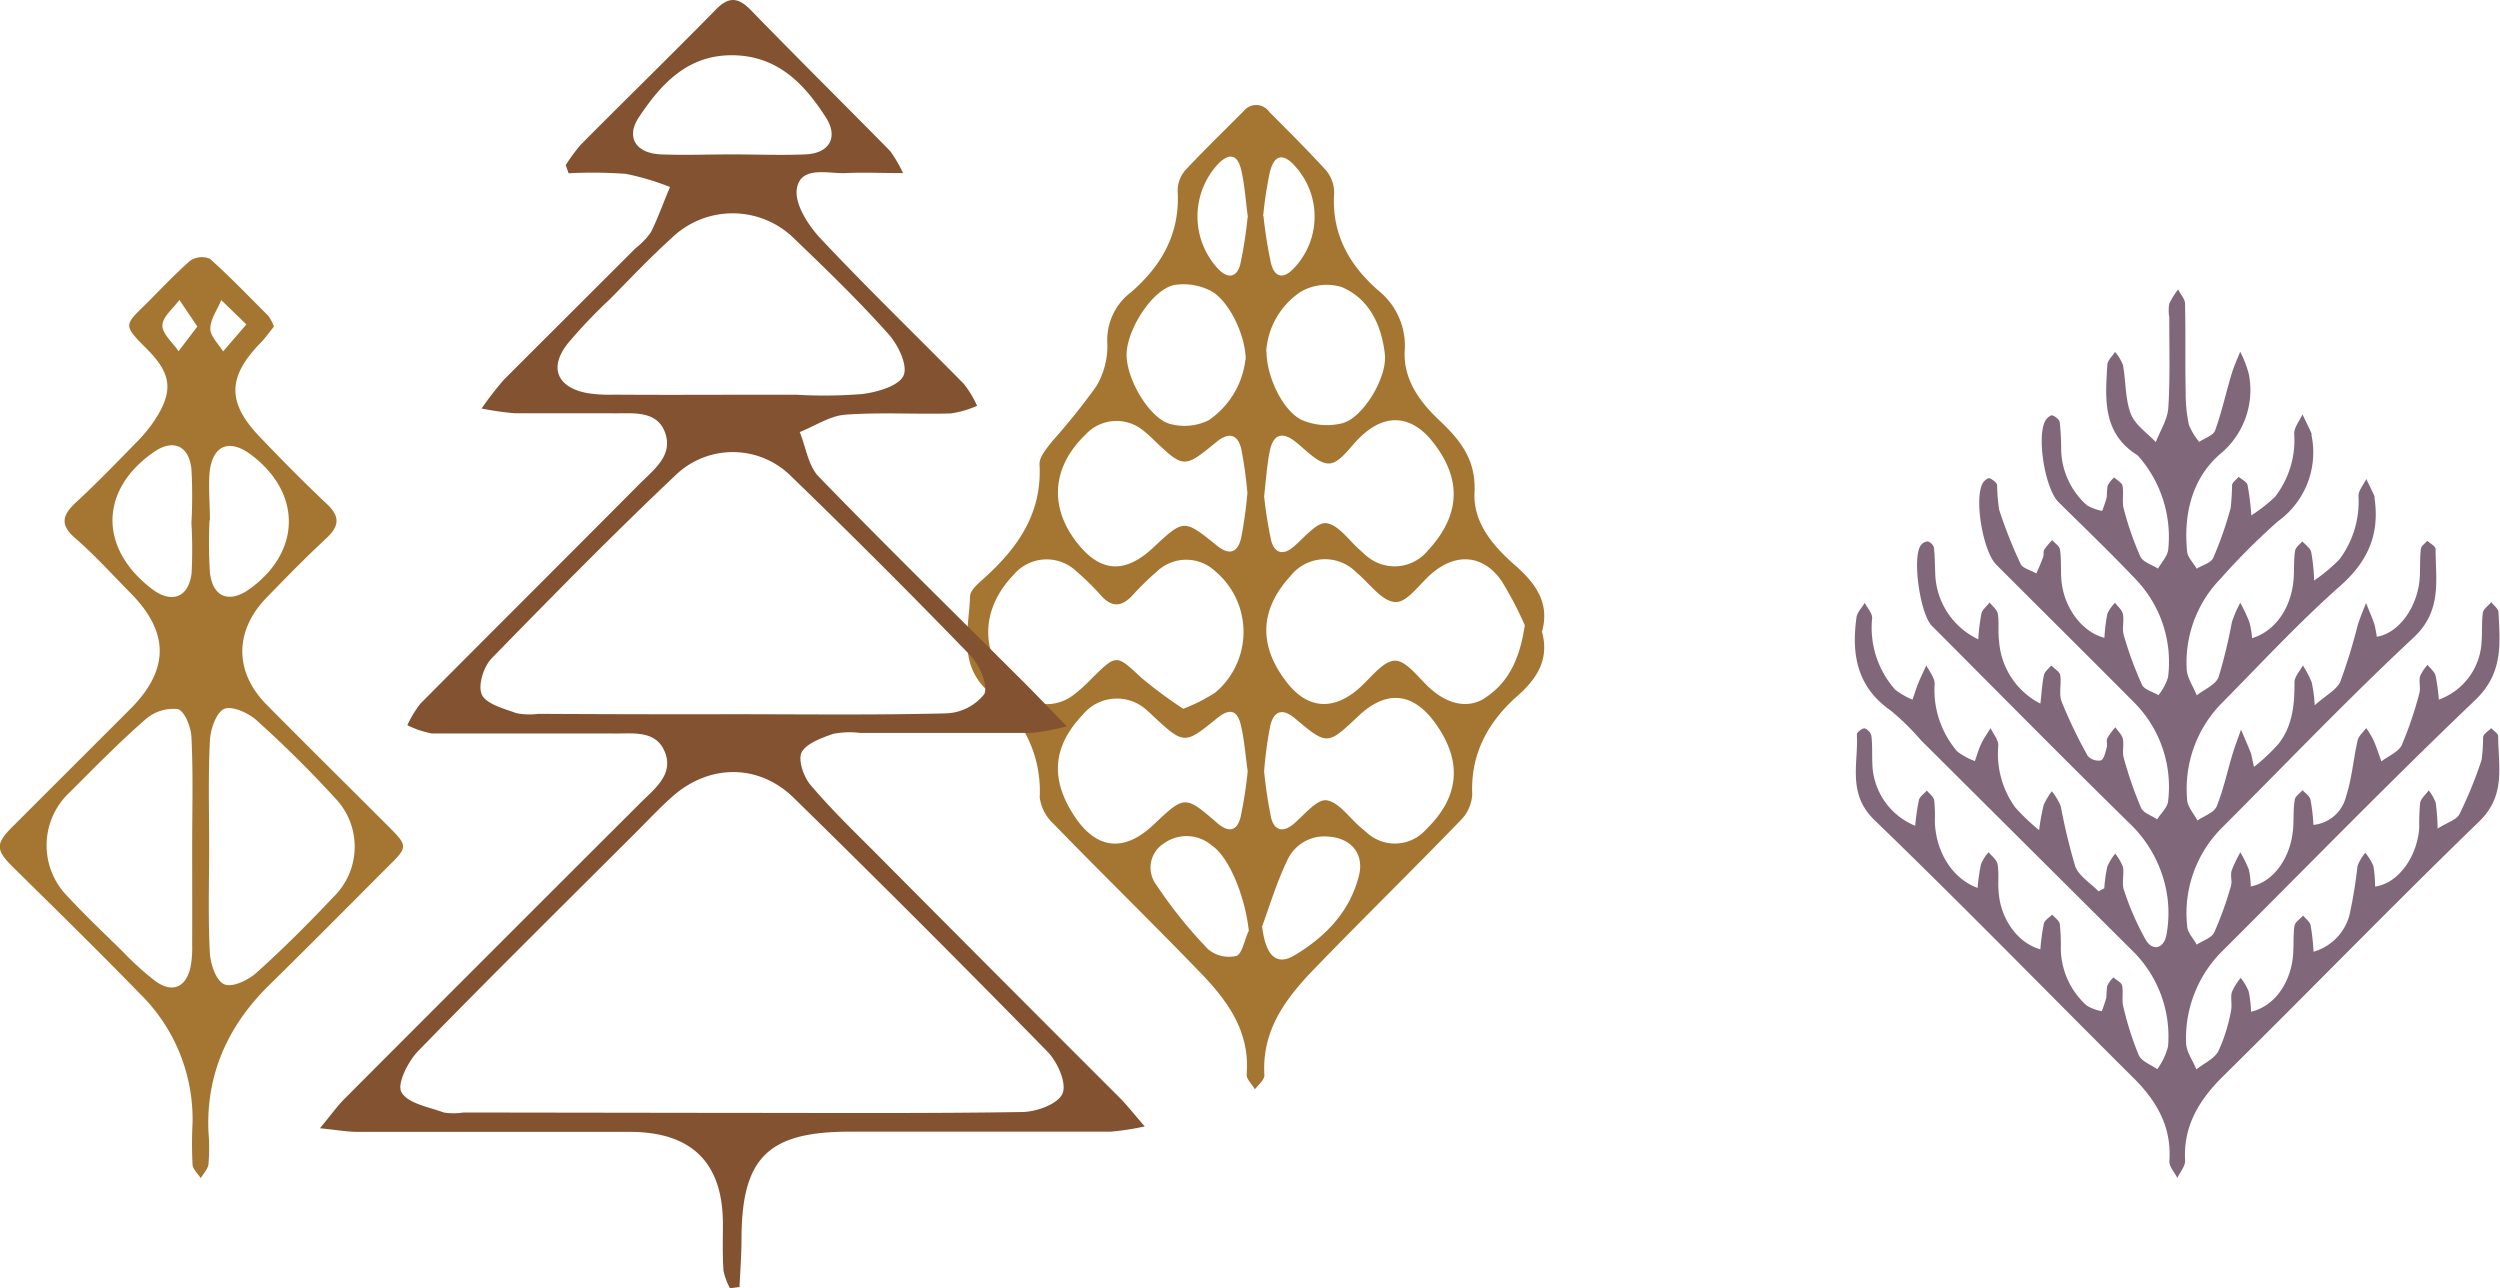
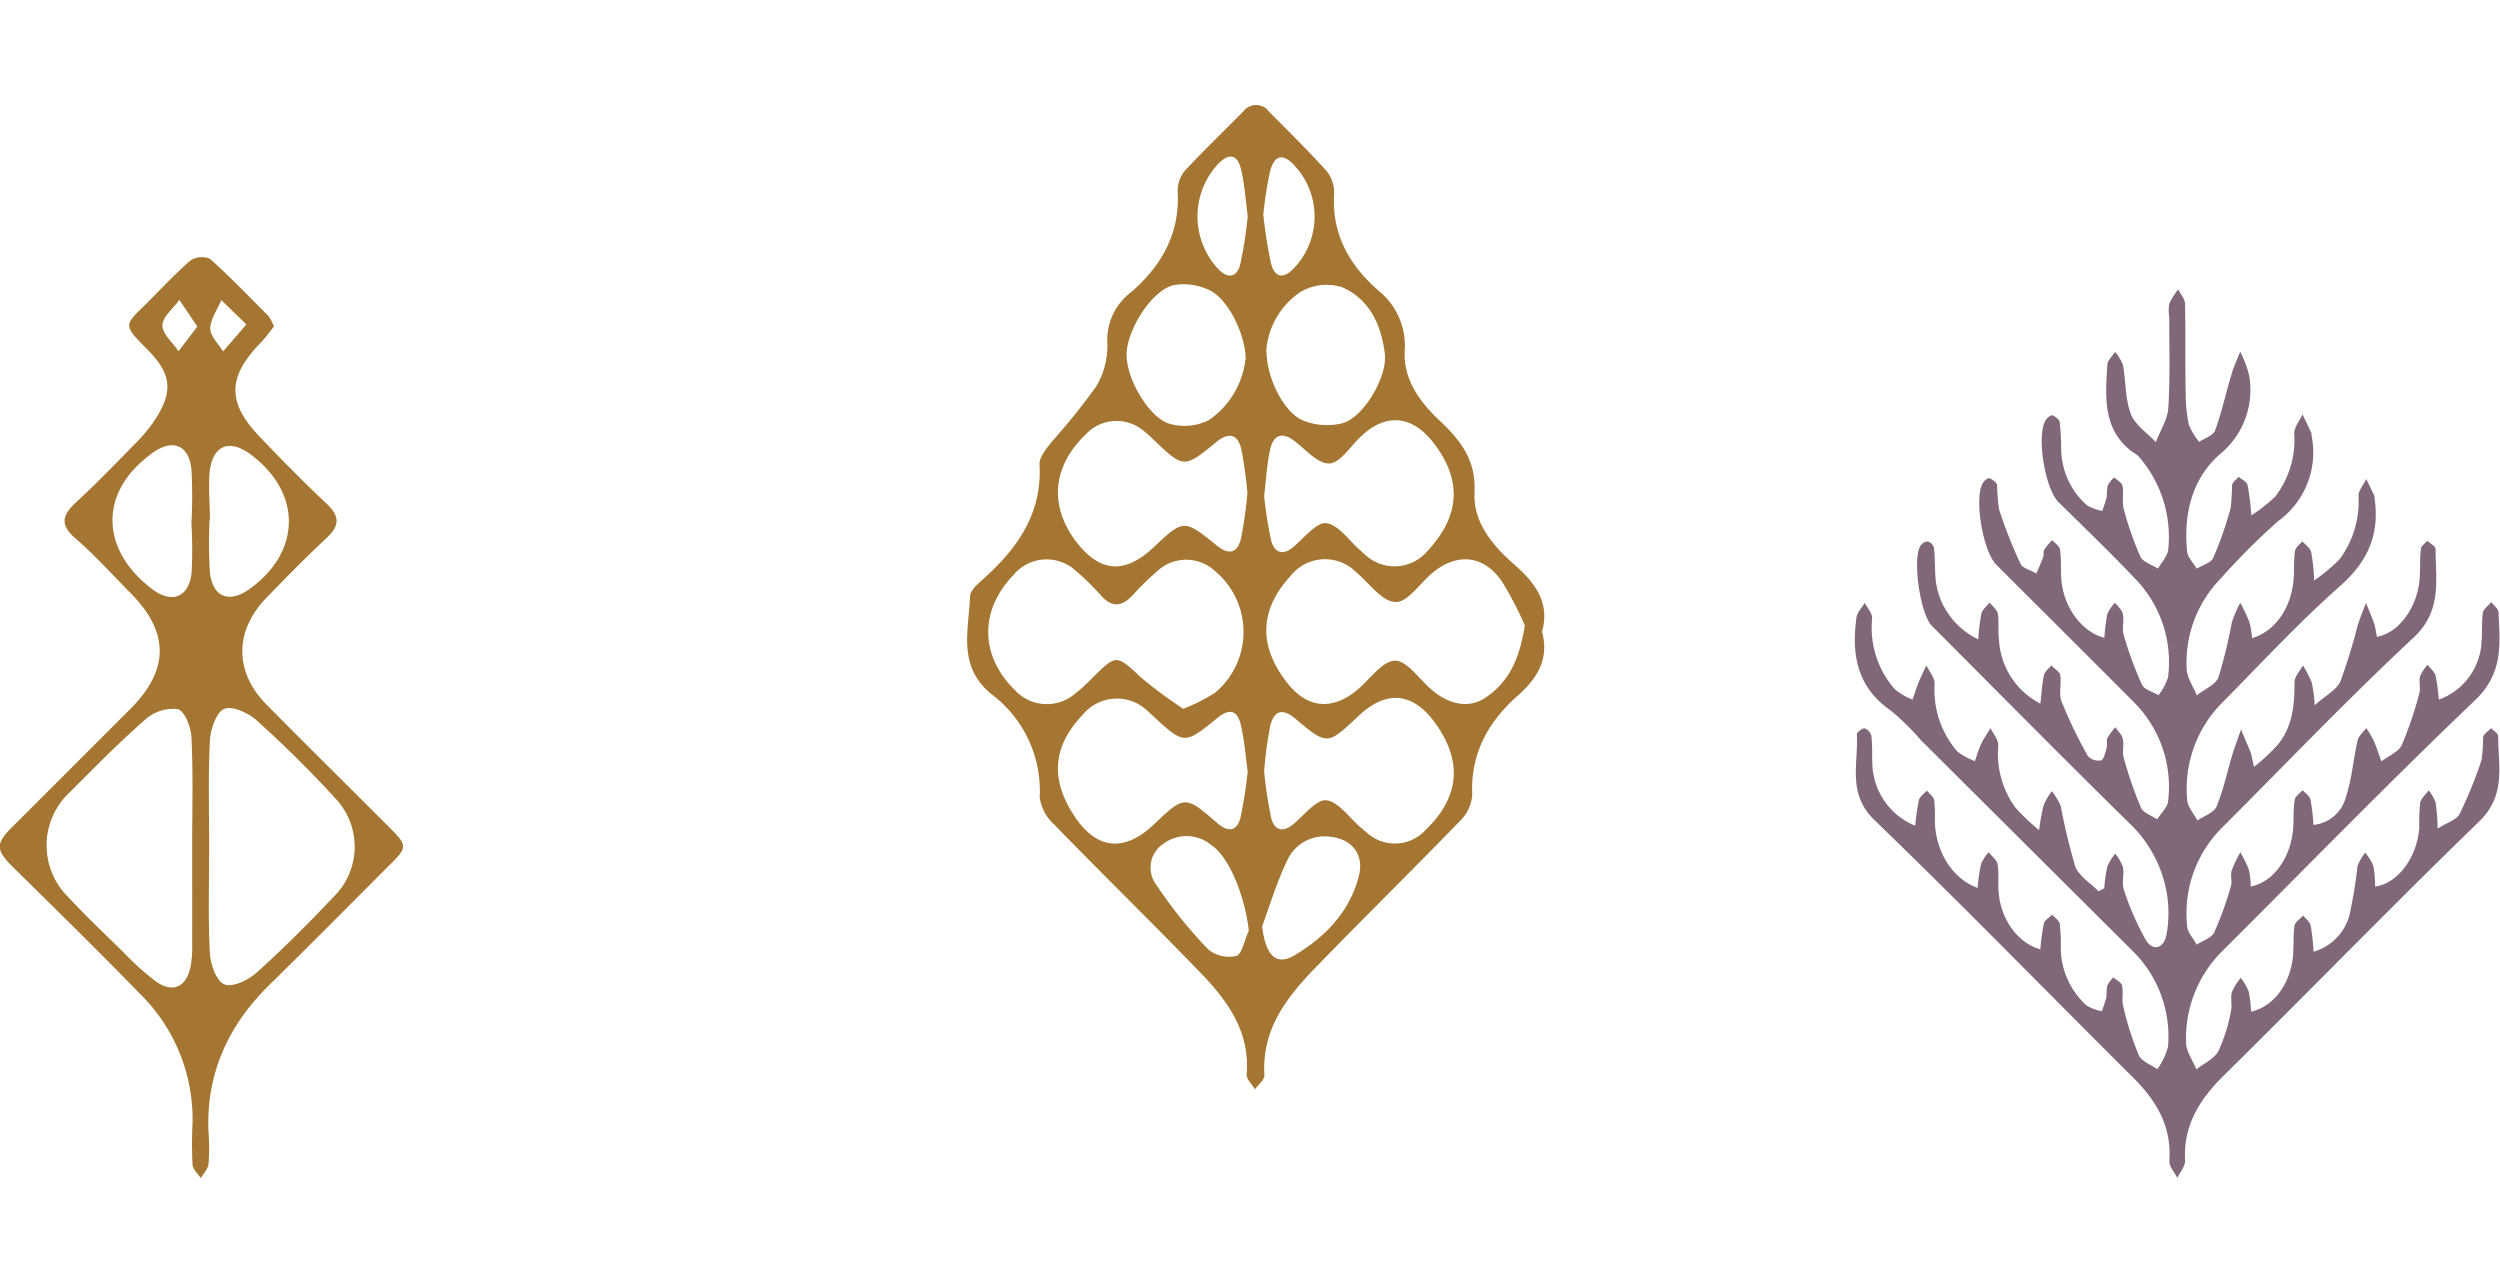
<svg xmlns="http://www.w3.org/2000/svg" viewBox="0 0 262 135">
  <defs>
    <style>.cls-1{fill:#a57631;}.cls-2{fill:#835231;}.cls-3{fill:#80687a;}</style>
  </defs>
  <title>Asset 5</title>
  <g id="Layer_2" data-name="Layer 2">
    <g id="h-about">
      <path class="cls-1" d="M161.6,66.2c.81,2.93-.57,5-2.67,6.82-3,2.69-4.82,6-4.64,10.21a4.15,4.15,0,0,1-1.18,2.7c-4.92,5.09-10,10.07-14.91,15.13-3.17,3.23-6,6.64-5.69,11.64,0,.46-.64,1-1,1.46-.3-.53-.9-1.08-.86-1.57.37-4.56-2.08-7.82-5-10.81-5-5.18-10.2-10.25-15.23-15.43a4.57,4.57,0,0,1-1.46-2.8,12.65,12.65,0,0,0-5-10.76c-3.66-2.93-2.43-6.69-2.3-10.27,0-.66.86-1.37,1.45-1.9,3.58-3.22,6.13-6.86,5.83-12,0-.78.79-1.68,1.36-2.41a68.54,68.54,0,0,0,4.58-5.71A8.25,8.25,0,0,0,116.05,36a6.28,6.28,0,0,1,2.5-5.39c3.19-2.77,5.12-6.14,4.87-10.55a3.31,3.31,0,0,1,.78-2.2c2-2.14,4.08-4.14,6.13-6.21a1.67,1.67,0,0,1,2.7.09c2,2,4,4,5.92,6.09a3.65,3.65,0,0,1,.87,2.41c-.29,4.26,1.58,7.53,4.61,10.19a7.42,7.42,0,0,1,2.78,6.4c-.13,2.92,1.55,5.26,3.6,7.19,2.22,2.09,3.89,4.14,3.72,7.6-.16,3.19,2,5.69,4.39,7.74C161,61.23,162.43,63.26,161.6,66.2Zm-1.8-.67a37.61,37.61,0,0,0-2.43-4.64c-1.9-2.74-4.74-3-7.31-.8-1.29,1.09-2.61,3.11-3.85,3-1.39-.06-2.73-2-4.05-3.09a4.6,4.6,0,0,0-6.92.37c-3.22,3.51-3.37,7.26-.43,11.08,2.15,2.81,4.8,3.08,7.5.79,1.28-1.09,2.61-3,3.89-3s2.58,2,3.86,3.06c1.83,1.58,4,2,5.72.74C158.14,71.43,159.28,69,159.8,65.53ZM124,74.28a17.83,17.83,0,0,0,3.36-1.7,8.3,8.3,0,0,0,0-12.71,4.44,4.44,0,0,0-6.09,0,28.75,28.75,0,0,0-2.56,2.5c-1.14,1.23-2.19,1.34-3.36,0a26.18,26.18,0,0,0-2.55-2.5,4.51,4.51,0,0,0-6.58.38c-3.59,3.72-3.53,8.47.14,12.07a4.54,4.54,0,0,0,6.09.55,16.76,16.76,0,0,0,2-1.8c2.59-2.55,2.53-2.49,5.21,0A48.12,48.12,0,0,0,124,74.28ZM132.48,52a43.39,43.39,0,0,0,.74,4.65c.33,1.25,1.19,1.64,2.35.65S138,54.7,139,54.83c1.28.16,2.37,1.82,3.54,2.83.23.2.44.42.67.6a4.51,4.51,0,0,0,6.42-.55c3.45-3.72,3.61-7.51.5-11.43-2.2-2.76-4.93-3-7.5-.54-1.09,1-2.13,2.74-3.29,2.83s-2.48-1.43-3.65-2.33c-1.41-1.09-2.27-.57-2.59.91S132.69,50.23,132.48,52Zm-1.72,28.83c-.24-1.67-.35-3.31-.73-4.89s-1.22-1.69-2.46-.69c-3.46,2.82-3.48,2.8-6.83-.31-.16-.15-.32-.31-.49-.45a4.64,4.64,0,0,0-6.78.41c-3.13,3.31-3.43,6.69-.93,10.54,2.32,3.58,5.23,3.93,8.34,1,3.27-3.09,3.29-3.12,6.67-.2,1.22,1.07,2.09.85,2.46-.59A45.4,45.4,0,0,0,130.76,80.82Zm1.72,0a46.55,46.55,0,0,0,.74,4.9c.33,1.28,1.22,1.58,2.36.61S138,83.75,139,83.87c1.27.15,2.38,1.8,3.55,2.8l.68.58a4.36,4.36,0,0,0,6.22-.32q5.22-5.07,1.07-11c-2.38-3.4-5.21-3.7-8.2-.85-3.19,3-3.21,3.07-6.59.22-1.35-1.14-2.23-.77-2.6.73A41.76,41.76,0,0,0,132.48,80.82Zm-1.75-29.14a43.89,43.89,0,0,0-.64-4.62c-.37-1.55-1.29-1.83-2.61-.75-3.41,2.8-3.43,2.77-6.64-.29a11.87,11.87,0,0,0-1-.89,4.41,4.41,0,0,0-6.07.4c-3.48,3.35-3.84,7.46-1,11.21,2.48,3.25,5.09,3.45,8.09.64,3.2-3,3.22-3,6.66-.22,1.39,1.14,2.23.66,2.56-.83A46.87,46.87,0,0,0,130.73,51.68Zm2-14.86c0,2.65,1.72,6.27,3.74,7.2a6.67,6.67,0,0,0,4.23.32c2.18-.6,4.72-4.84,4.43-7.26-.35-3-1.6-5.75-4.5-7a5.42,5.42,0,0,0-4.33.5A8.15,8.15,0,0,0,132.7,36.82Zm-2.18.86c0-2.54-1.76-6.23-3.7-7.23a6.21,6.21,0,0,0-3.78-.59c-2.26.44-4.9,4.54-5,7.16s2.41,6.88,4.6,7.41a5.73,5.73,0,0,0,4-.4A8.93,8.93,0,0,0,130.52,37.68Zm1.73,59.47c.36,2.92,1.44,4.08,3.31,3,3.27-1.93,5.87-4.58,6.83-8.4.57-2.26-.82-3.93-3.17-4.08a4.26,4.26,0,0,0-4.36,2.52C133.82,92.41,133.1,94.81,132.25,97.15Zm-1.4.44c-.36-3.49-2-7.73-3.89-9a4.06,4.06,0,0,0-5-.22,3,3,0,0,0-.78,4.39,47.65,47.65,0,0,0,5.4,6.71,3.4,3.4,0,0,0,3,.69C130.19,99.9,130.43,98.48,130.85,97.59Zm-.1-74.82c-.24-1.76-.33-3.4-.71-5s-1.24-1.79-2.41-.6a8.07,8.07,0,0,0,0,11c1,1.05,1.94.93,2.31-.44A44.1,44.1,0,0,0,130.75,22.77Zm1.63-.14a47.83,47.83,0,0,0,.8,5c.4,1.47,1.32,1.63,2.41.45a7.84,7.84,0,0,0,.07-10.71c-1.2-1.34-2.14-1.18-2.6.62A40.8,40.8,0,0,0,132.38,22.63Z" />
-       <path class="cls-2" d="M50.47,42.81a36.24,36.24,0,0,1,2.32-3C57.38,35.22,62,30.62,66.62,26a7.63,7.63,0,0,0,1.6-1.67c.76-1.53,1.32-3.15,2-4.73a26.94,26.94,0,0,0-4.63-1.38,48,48,0,0,0-6-.06l-.3-.86a18.38,18.38,0,0,1,1.56-2.12c4.65-4.69,9.39-9.31,14-14C76.2-.28,77.21-.43,78.63,1c4.86,5,9.79,9.88,14.67,14.84a14.7,14.7,0,0,1,1.34,2.3c-2.41,0-4.22-.09-6,0s-4.68-.82-5.12,1.58C83.22,21.32,84.68,23.6,86,25c4.88,5.2,10,10.14,15,15.22a10.94,10.94,0,0,1,1.4,2.31,10.76,10.76,0,0,1-2.75.8c-3.69.1-7.4-.14-11.08.13-1.62.13-3.17,1.19-4.76,1.82.65,1.58.89,3.55,2,4.68,7.06,7.28,14.3,14.37,21.48,21.53,1.32,1.32,2.6,2.67,4.51,4.63a25.29,25.29,0,0,1-3.67.69c-6,0-12,0-18,0a8.81,8.81,0,0,0-2.82.1c-1.21.42-2.78,1-3.29,1.91-.41.79.18,2.55.89,3.4,2.1,2.49,4.45,4.77,6.75,7.07Q104.43,102.15,117.3,115c.77.77,1.44,1.64,2.67,3.05a28,28,0,0,1-3.59.55c-9.11,0-18.22,0-27.34,0-8.55,0-11.3,2.73-11.33,11.17,0,1.7-.13,3.4-.21,5.11l-1,.13a6.87,6.87,0,0,1-.68-1.86c-.11-1.62-.06-3.26-.06-4.89,0-6.37-3.23-9.61-9.68-9.64-9.55,0-19.09,0-28.63,0-1.06,0-2.13-.2-3.92-.38,1.16-1.4,1.82-2.33,2.61-3.12q15.48-15.51,31-31c1.43-1.43,3.43-2.91,2.58-5.2-.93-2.52-3.51-2-5.61-2.05-6.28,0-12.55,0-18.83,0A9.74,9.74,0,0,1,42.69,76a11.45,11.45,0,0,1,1.38-2.27c7.63-7.68,15.3-15.31,22.94-23,1.49-1.5,3.58-3,2.68-5.42s-3.55-1.94-5.65-2c-3.35,0-6.7,0-10.06,0A29.75,29.75,0,0,1,50.47,42.81Zm26.2,73.82c10.14,0,20.28.07,30.42-.09,1.51,0,3.79-.84,4.26-1.93s-.52-3.31-1.56-4.38Q96.64,96.79,83.2,83.63c-3.69-3.63-8.92-3.58-12.79-.1-1.28,1.14-2.46,2.4-3.67,3.61-7.66,7.65-15.36,15.24-22.91,23-1.06,1.09-2.25,3.45-1.76,4.32.66,1.18,2.85,1.55,4.44,2.13a6.37,6.37,0,0,0,2.05,0Zm.06-41.78h0c7.47,0,14.94.1,22.41-.09a5.33,5.33,0,0,0,4-2c.46-.86-.45-3-1.38-4Q92.53,59.22,83,50a8.65,8.65,0,0,0-12-.39C64.34,55.9,57.91,62.45,51.52,69c-.85.88-1.48,2.89-1,3.84s2.29,1.42,3.6,1.9a7,7,0,0,0,2.3.07Q66.55,74.87,76.73,74.85Zm-.25-33.48h7a50.15,50.15,0,0,0,6.94-.08c1.56-.21,3.79-.85,4.27-1.93S94.1,36.1,93.1,35C90,31.53,86.67,28.3,83.33,25.1a9.19,9.19,0,0,0-13-.1c-2.21,2-4.29,4.2-6.4,6.34A53.92,53.92,0,0,0,59.5,36c-2,2.53-1.11,4.58,2,5.19a14.74,14.74,0,0,0,2.82.17C68.41,41.39,72.45,41.38,76.48,41.37Zm.23-25.19c2.57,0,5.14.11,7.7,0s3.46-1.84,2.14-3.88c-2.27-3.53-5.07-6.47-9.78-6.51s-7.48,3-9.79,6.46c-1.43,2.12-.36,3.81,2.28,3.93C71.74,16.28,74.23,16.18,76.71,16.18Z" />
      <path class="cls-1" d="M28.71,34.22c-.46.57-.89,1.19-1.41,1.72-3.47,3.57-3.52,6.25-.06,9.86,2.28,2.38,4.59,4.73,7,7,1.44,1.35,1.32,2.35-.06,3.63-2.15,2-4.21,4.11-6.26,6.22-3.36,3.47-3.37,7.76,0,11.18,4.29,4.33,8.62,8.61,12.93,12.92,1.85,1.86,1.86,2.06,0,3.88-4.2,4.21-8.39,8.44-12.64,12.61s-6.64,9.28-6.36,15.41a20.81,20.81,0,0,1,0,3.35c-.06.51-.53,1-.81,1.47-.3-.47-.82-.92-.86-1.4a43.25,43.25,0,0,1,0-4.41,18.43,18.43,0,0,0-5.6-13.6C10.27,99.62,5.86,95.31,1.49,91c-2-1.94-2-2.57-.08-4.46L13.6,74.36c4.16-4.14,4.18-8.07.08-12.21-1.92-1.94-3.77-4-5.81-5.76C6.27,55,6.52,54,7.94,52.67c2.17-2,4.21-4.12,6.27-6.22a15.87,15.87,0,0,0,2-2.41c2-3.06,1.76-4.87-.79-7.44s-2.45-2.47,0-4.86c1.48-1.49,2.9-3,4.5-4.41A2.18,2.18,0,0,1,22,27.12c2.14,1.91,4.13,4,6.14,6A4.8,4.8,0,0,1,28.71,34.22ZM20.14,88.76h0c0-3.78.11-7.57-.07-11.34,0-1.11-.69-2.88-1.44-3.11a4.44,4.44,0,0,0-3.44,1.13c-2.74,2.39-5.28,5-7.86,7.57a7.6,7.6,0,0,0-.26,10.92c1.86,2,3.84,3.88,5.79,5.79a30.11,30.11,0,0,0,3.41,3.09c1.79,1.3,3.22.69,3.7-1.47a11,11,0,0,0,.17-2.3C20.15,95.61,20.14,92.18,20.14,88.76Zm1.78-.05c0,3.7-.12,7.41.07,11.1.06,1.19.63,2.93,1.48,3.33s2.53-.41,3.4-1.19c2.81-2.52,5.48-5.2,8.07-7.94a7.35,7.35,0,0,0,.13-10.42c-2.59-2.84-5.34-5.54-8.19-8.11-.87-.78-2.59-1.55-3.4-1.18S22.05,76.43,22,77.61C21.81,81.3,21.92,85,21.92,88.71ZM20.06,54.8h0a50.84,50.84,0,0,0,0-5.66c-.28-2.52-2-3.16-4-1.72-5.64,3.95-5.7,10.06-.14,14.3,2.06,1.58,3.87.91,4.16-1.68A48.19,48.19,0,0,0,20.06,54.8Zm1.9-.28h0A49.15,49.15,0,0,0,22,60c.29,2.58,2,3.26,4.14,1.74,5.47-3.92,5.51-10.12.11-14.13-2.27-1.67-4-.91-4.29,1.94C21.84,51.16,22,52.84,22,54.52Zm-1.28-20.3L18.8,31.43c-.64.89-1.76,1.77-1.78,2.66s1.08,1.81,1.69,2.72ZM25.82,34l-2.63-2.55c-.41,1-1.14,2-1.15,3,0,.79.86,1.59,1.34,2.38Z" />
      <path class="cls-3" d="M207.32,67a22.4,22.4,0,0,1,.33-2.7c.11-.43.57-.77.86-1.16.3.39.79.76.86,1.18.15.92,0,1.89.13,2.82a8,8,0,0,0,4.33,6.6c.15-1.24.18-2.13.38-3,.09-.38.51-.69.77-1,.33.35.87.66.93,1,.15.92-.17,2,.15,2.79a49.39,49.39,0,0,0,2.73,5.68,1.5,1.5,0,0,0,1.38.48c.34-.13.47-.85.61-1.33.09-.32-.06-.72.07-1a6.56,6.56,0,0,1,.84-1.14c.27.4.69.77.78,1.21.15.64-.09,1.38.1,2a41.42,41.42,0,0,0,1.81,5.23c.24.54,1.11.81,1.69,1.21.4-.65,1.1-1.26,1.15-1.93a12.52,12.52,0,0,0-3.57-10.33c-4.8-4.83-9.63-9.62-14.44-14.43-1.38-1.38-2.33-6.83-1.44-8.51.13-.26.54-.6.72-.55s.76.41.81.7a18.22,18.22,0,0,0,.21,2.59,48.05,48.05,0,0,0,2.25,5.69c.22.47,1.08.65,1.65,1,.24-.56.5-1.13.71-1.71.09-.24,0-.58.11-.78a7.1,7.1,0,0,1,.84-1c.29.32.77.62.82,1,.14,1,.07,2,.13,3,.17,2.88,2.07,5.61,4.52,6.23a20,20,0,0,1,.31-2.51,4,4,0,0,1,.81-1.16c.29.39.73.75.82,1.19.14.71-.11,1.52.09,2.2a38.06,38.06,0,0,0,1.91,5.2c.24.52,1.14.74,1.73,1.09a5.78,5.78,0,0,0,1-1.87,12.52,12.52,0,0,0-3.34-10.22c-2.64-2.79-5.41-5.44-8.14-8.14-1.4-1.39-2.31-6.83-1.38-8.53.15-.26.55-.61.72-.56.32.1.75.43.79.72a26.17,26.17,0,0,1,.15,2.81,8,8,0,0,0,2.7,5.89,4.83,4.83,0,0,0,1.6.59,14.48,14.48,0,0,0,.48-1.45,9.41,9.41,0,0,1,.09-1.2,3.63,3.63,0,0,1,.68-.86c.31.29.82.55.88.89.15.79-.08,1.65.13,2.41a33.09,33.09,0,0,0,1.74,5c.27.58,1.21.85,1.85,1.26.37-.66,1-1.31,1.07-2a12.78,12.78,0,0,0-3.08-9.73,1,1,0,0,0-.14-.15c-3.67-2.28-3.39-5.9-3.16-9.47,0-.47.53-.91.81-1.36a4.79,4.79,0,0,1,.83,1.39c.31,1.7.22,3.53.82,5.11.44,1.14,1.72,2,2.62,2.95.46-1.2,1.24-2.38,1.31-3.61.2-3.15.09-6.32.1-9.48a4.14,4.14,0,0,1,0-1.41,7.91,7.91,0,0,1,.93-1.5c.25.5.71,1,.72,1.48.08,3.1,0,6.19.07,9.29a16.07,16.07,0,0,0,.33,3.4,6.94,6.94,0,0,0,1.08,1.81c.57-.39,1.47-.66,1.67-1.19.7-1.92,1.13-3.93,1.72-5.89.24-.81.6-1.58.91-2.37a11.19,11.19,0,0,1,.92,2.4,8.68,8.68,0,0,1-3.09,8.38c-2.91,2.58-3.77,6.29-3.39,10.16.06.63.68,1.2,1,1.8.59-.37,1.49-.6,1.73-1.12a38.57,38.57,0,0,0,1.83-5.23,23.8,23.8,0,0,0,.15-2.41c.05-.32.45-.58.69-.87.32.28.84.51.93.85a27.36,27.36,0,0,1,.4,3.19,16.65,16.65,0,0,0,2.49-1.95,9.7,9.7,0,0,0,2-6.63c0-.65.56-1.32.87-2,.32.66.64,1.31.95,2,0,.06,0,.14,0,.2a8.89,8.89,0,0,1-3.52,9,70.6,70.6,0,0,0-6,6A12.6,12.6,0,0,0,229.16,70c0,1,.69,1.91,1.06,2.87.79-.63,2-1.11,2.29-1.92a54.73,54.73,0,0,0,1.4-5.78,12.91,12.91,0,0,1,.87-2,18.6,18.6,0,0,1,.95,2,9.25,9.25,0,0,1,.29,1.71c2.48-.75,4.17-3.28,4.36-6.32.06-.94,0-1.89.14-2.82.06-.38.5-.7.77-1,.32.36.81.68.92,1.1a19.64,19.64,0,0,1,.31,3,18.52,18.52,0,0,0,2.65-2.21,10.13,10.13,0,0,0,2-6.65c0-.59.53-1.18.82-1.78.29.6.58,1.2.86,1.8,0,0,0,.13,0,.2.55,3.74-.65,6.6-3.58,9.19-4.38,3.87-8.37,8.2-12.49,12.36a12.79,12.79,0,0,0-3.57,10c0,.76.7,1.5,1.08,2.24.67-.47,1.69-.8,2-1.44.72-1.76,1.12-3.66,1.67-5.49.27-.88.6-1.73.9-2.6.33.79.68,1.58,1,2.38.11.3.15.63.36,1.53A20.41,20.41,0,0,0,238.75,78c1.51-1.88,1.73-4.15,1.71-6.49,0-.59.58-1.19.88-1.78a11.35,11.35,0,0,1,.92,1.76,14,14,0,0,1,.32,2.42c1.19-1.06,2.31-1.62,2.69-2.49a57.83,57.83,0,0,0,1.81-5.87c.25-.8.58-1.58.88-2.36.29.74.61,1.46.87,2.21a12,12,0,0,1,.26,1.33c2.32-.37,4.3-3.14,4.5-6.19.06-1,0-2,.12-3,0-.31.44-.58.67-.87.31.29.87.58.87.87,0,3.27.71,6.46-2.31,9.28-6.89,6.43-13.41,13.26-20.08,19.93A12.64,12.64,0,0,0,229.21,97c0,.71.69,1.37,1,2,.63-.42,1.56-.7,1.84-1.28a35.58,35.58,0,0,0,1.75-4.86c.16-.49-.08-1.1.07-1.6a13.15,13.15,0,0,1,.92-1.94,13.3,13.3,0,0,1,.89,1.82,9.12,9.12,0,0,1,.2,1.76c2.36-.44,4.21-3,4.44-6.09.08-1,0-2,.17-3,.05-.36.53-.66.82-1,.29.32.74.6.83,1a20.36,20.36,0,0,1,.31,2.64,3.92,3.92,0,0,0,3.42-3c.62-1.88.76-3.91,1.21-5.85.1-.48.59-.87.9-1.3a9.69,9.69,0,0,1,.76,1.27c.32.72.56,1.48.83,2.22.73-.55,1.78-1,2.12-1.67a39.14,39.14,0,0,0,1.85-5.44c.17-.56-.06-1.23.08-1.8a4.3,4.3,0,0,1,.79-1.2c.29.37.73.71.84,1.14a19.57,19.57,0,0,1,.34,2.5,6.79,6.79,0,0,0,4.48-6.09c.08-1,0-2,.13-3,.06-.41.58-.75.88-1.13.27.35.74.69.76,1.05.17,3.32.52,6.4-2.45,9.23-9,8.59-17.71,17.54-26.53,26.33a12.87,12.87,0,0,0-3.76,9.5c0,1,.7,1.91,1.08,2.86.79-.63,1.87-1.1,2.31-1.92a17.31,17.31,0,0,0,1.31-4.17c.16-.64-.07-1.38.1-2a6,6,0,0,1,.93-1.5,6.05,6.05,0,0,1,.83,1.42,12.17,12.17,0,0,1,.25,2.13c2.42-.56,4.18-3,4.41-6,.07-1,0-2,.14-3,.06-.4.59-.72.91-1.08.27.34.69.65.78,1a23.2,23.2,0,0,1,.31,2.79,5.45,5.45,0,0,0,3.77-3.86,50.33,50.33,0,0,0,.84-5.13,4.8,4.8,0,0,1,.81-1.38,5.47,5.47,0,0,1,.85,1.39,12.56,12.56,0,0,1,.18,2.15c2.4-.32,4.4-3.07,4.63-6.16a22.53,22.53,0,0,1,.09-2.61c.09-.48.59-.87.9-1.31a5,5,0,0,1,.73,1.28,21.42,21.42,0,0,1,.2,2.73c1-.65,2-.92,2.3-1.53a43.73,43.73,0,0,0,2.31-5.67,18.6,18.6,0,0,0,.16-2.4c.07-.35.55-.62.85-.93.25.28.73.56.73.84,0,3.12.86,6.18-2,8.95C250.76,94.86,242,103.9,233,112.77c-2.51,2.48-4.21,5.21-4,8.89,0,.58-.53,1.19-.82,1.79-.29-.6-.87-1.21-.83-1.78.25-3.53-1.3-6.24-3.68-8.62-9.05-9-18-18.2-27.21-27.09-2.9-2.79-1.69-5.93-1.86-9,0-.21.57-.66.81-.63a1.13,1.13,0,0,1,.71.79c.12.93.06,1.88.1,2.82a7.22,7.22,0,0,0,4.49,6.6,24.5,24.5,0,0,1,.39-2.69c.09-.37.54-.65.83-1,.27.33.7.64.77,1a14.76,14.76,0,0,1,.07,2.21c.09,3.2,1.81,6,4.48,7a21,21,0,0,1,.36-2.51,4.67,4.67,0,0,1,.8-1.24c.33.42.87.81.94,1.28.17,1,0,2,.12,3,.22,2.75,2,5.25,4.36,5.9a21.31,21.31,0,0,1,.37-2.71c.09-.36.57-.62.87-.93.28.33.74.63.8,1a20.8,20.8,0,0,1,.1,2.62,8.18,8.18,0,0,0,2.7,5.9,4.43,4.43,0,0,0,1.59.6,12.86,12.86,0,0,0,.49-1.44,11.51,11.51,0,0,1,.08-1.2,3.27,3.27,0,0,1,.65-.9c.32.28.84.52.91.85.16.71-.05,1.51.13,2.2a32.9,32.9,0,0,0,1.62,5.1c.29.65,1.28,1,1.94,1.47a7,7,0,0,0,1.13-2.37,12.57,12.57,0,0,0-3.62-9.93L201.31,77.57a25.82,25.82,0,0,0-3.17-3.11c-3.53-2.45-4.12-5.89-3.58-9.75.07-.54.56-1,.86-1.53.28.54.81,1.09.78,1.61a9.79,9.79,0,0,0,2.4,7.47,7.31,7.31,0,0,0,1.83,1.06c.21-.59.39-1.2.63-1.78s.54-1.21.82-1.81c.31.64.88,1.29.87,1.94a9.86,9.86,0,0,0,2.38,7.09,7,7,0,0,0,1.84,1c.21-.59.38-1.21.64-1.77s.66-1.13,1-1.68c.29.61.84,1.23.81,1.83a9.59,9.59,0,0,0,1.78,6.48A22.13,22.13,0,0,0,213.7,87a22.5,22.5,0,0,1,.48-2.65,7.81,7.81,0,0,1,.85-1.43,6.73,6.73,0,0,1,.93,1.54,63.84,63.84,0,0,0,1.53,6.35c.38,1,1.6,1.74,2.44,2.6l.6-.32a14.26,14.26,0,0,1,.32-2.27,5.66,5.66,0,0,1,.82-1.36,5.22,5.22,0,0,1,.82,1.41c.14.78-.16,1.68.1,2.4a28.61,28.61,0,0,0,2.3,5.25c.75,1.24,1.88.82,2.14-.48a12.54,12.54,0,0,0,.09-4.19,13.19,13.19,0,0,0-3.93-7.55c-7-6.86-13.83-13.8-20.73-20.71-1.22-1.23-2.06-7-1.2-8.38a1,1,0,0,1,.77-.47,1,1,0,0,1,.64.63c.11.87.1,1.75.14,2.62A7.87,7.87,0,0,0,207.32,67Z" />
    </g>
  </g>
</svg>